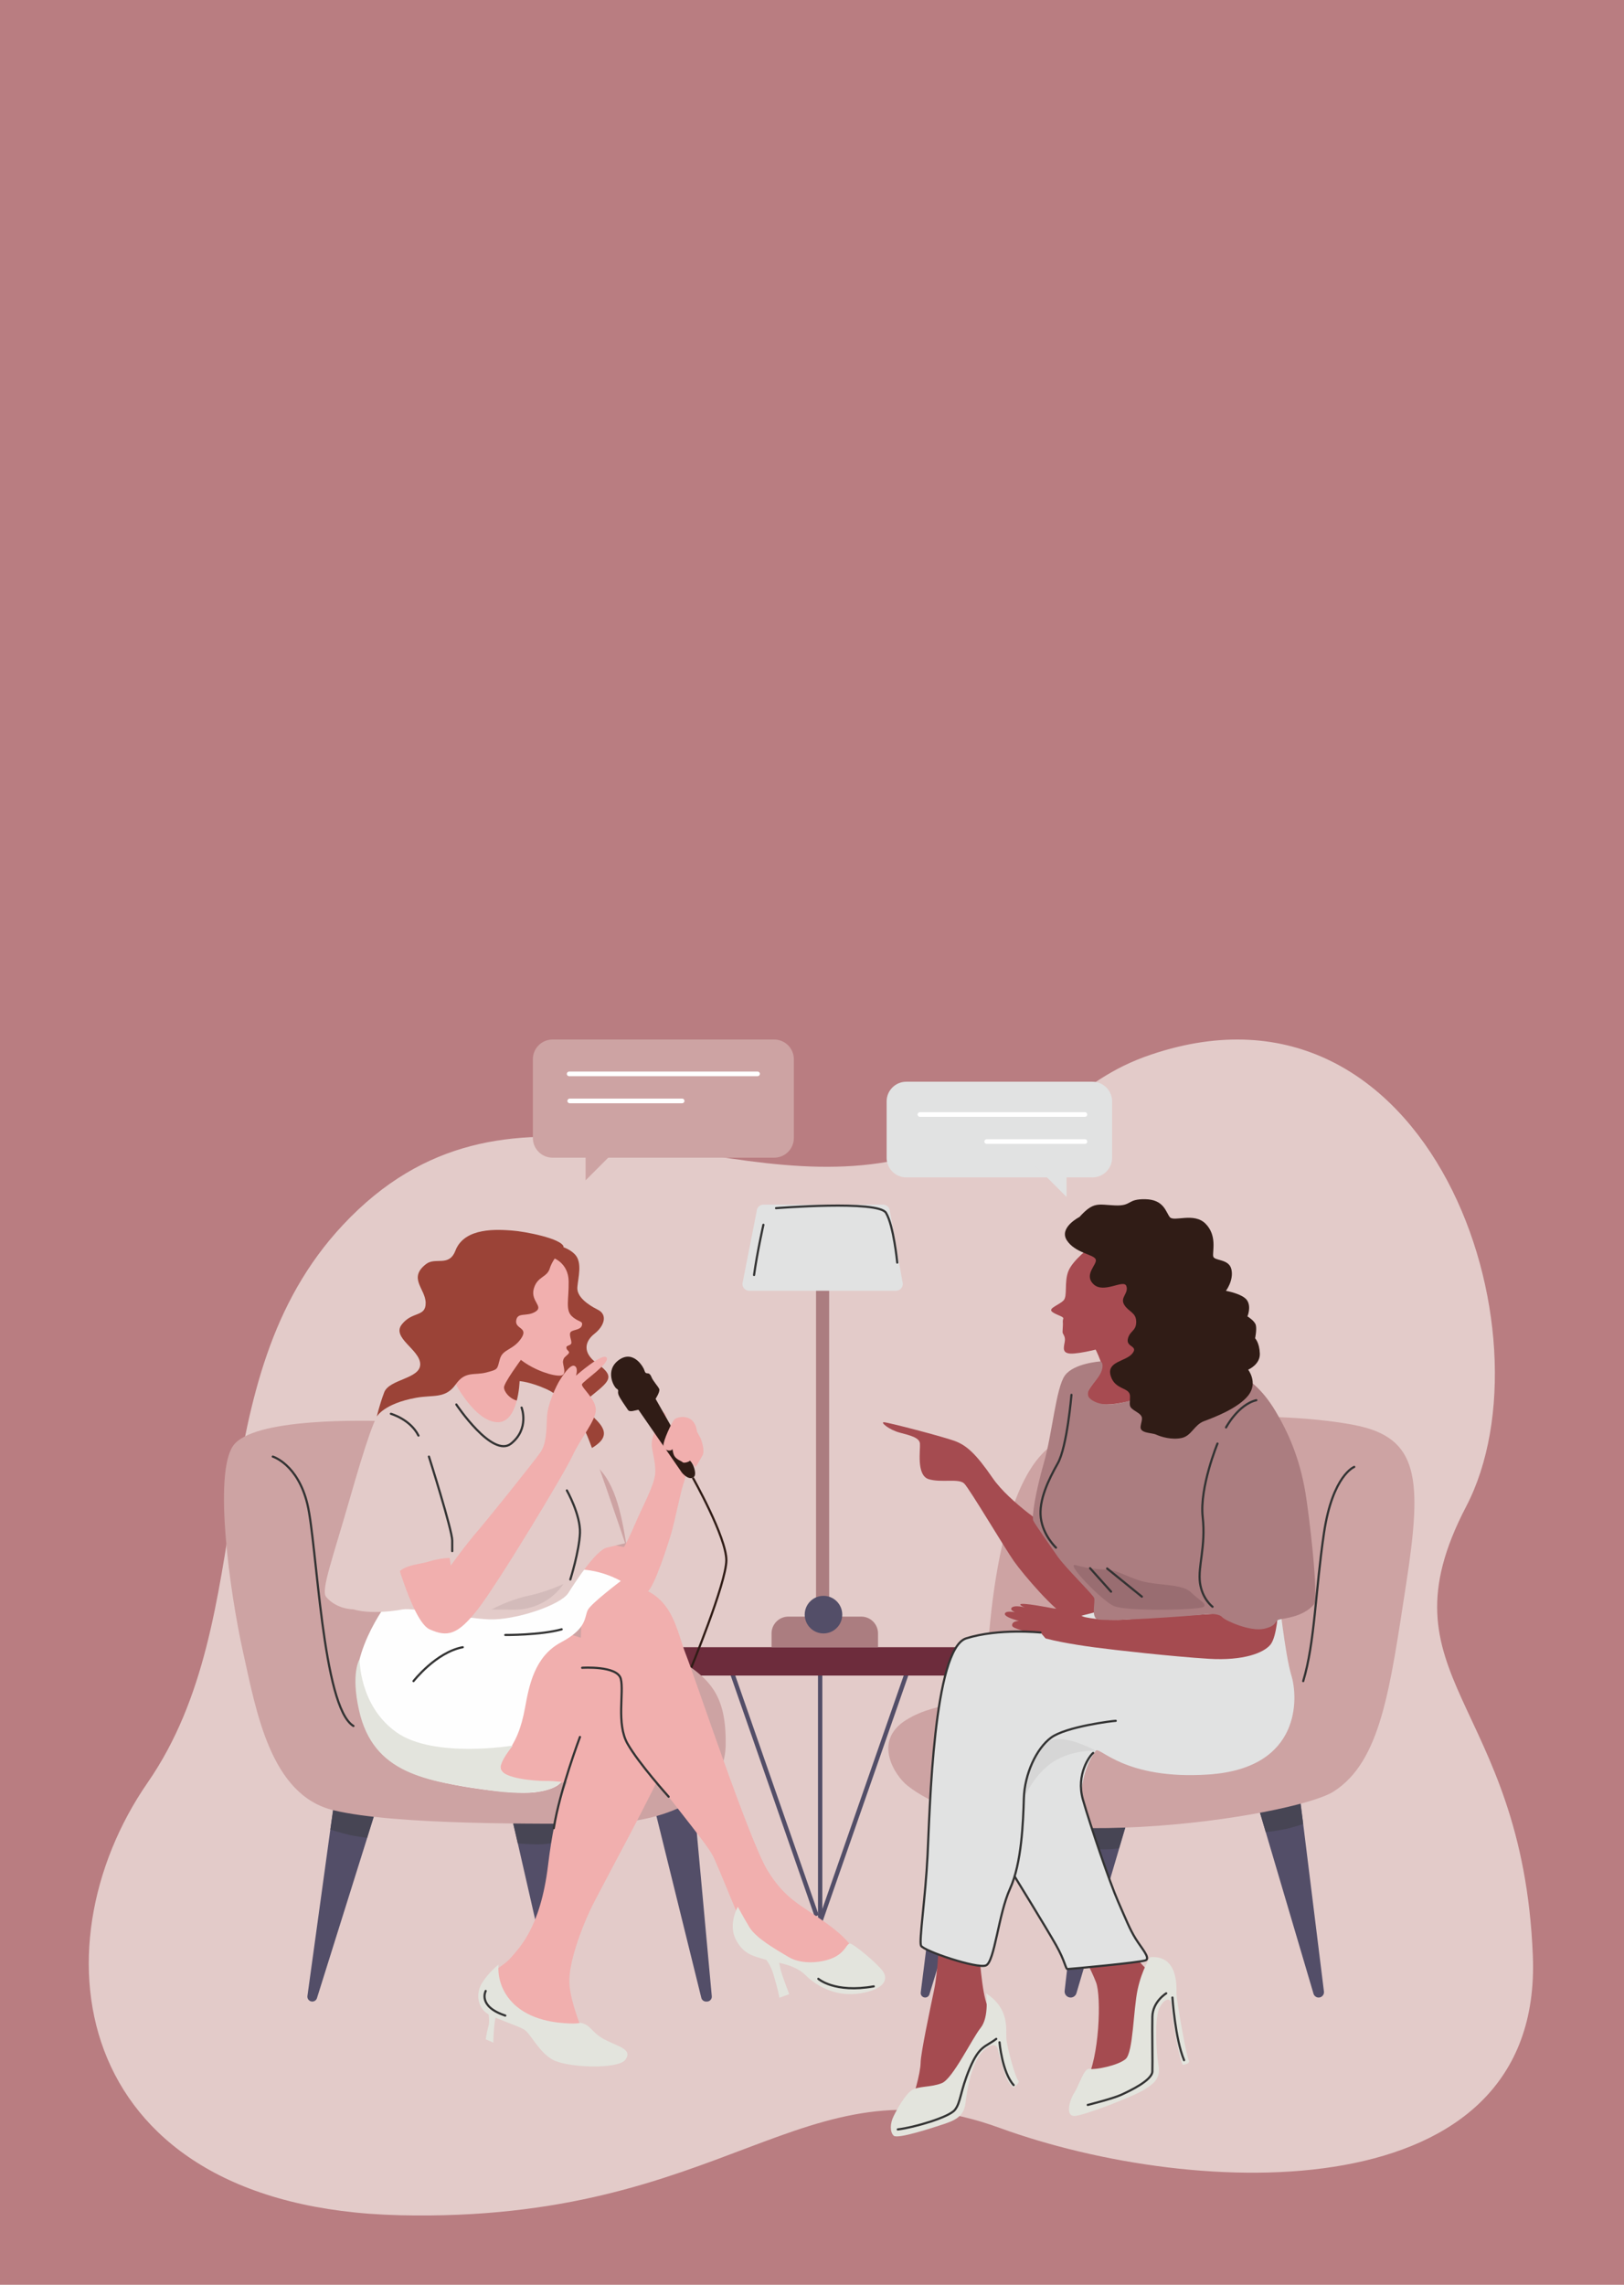
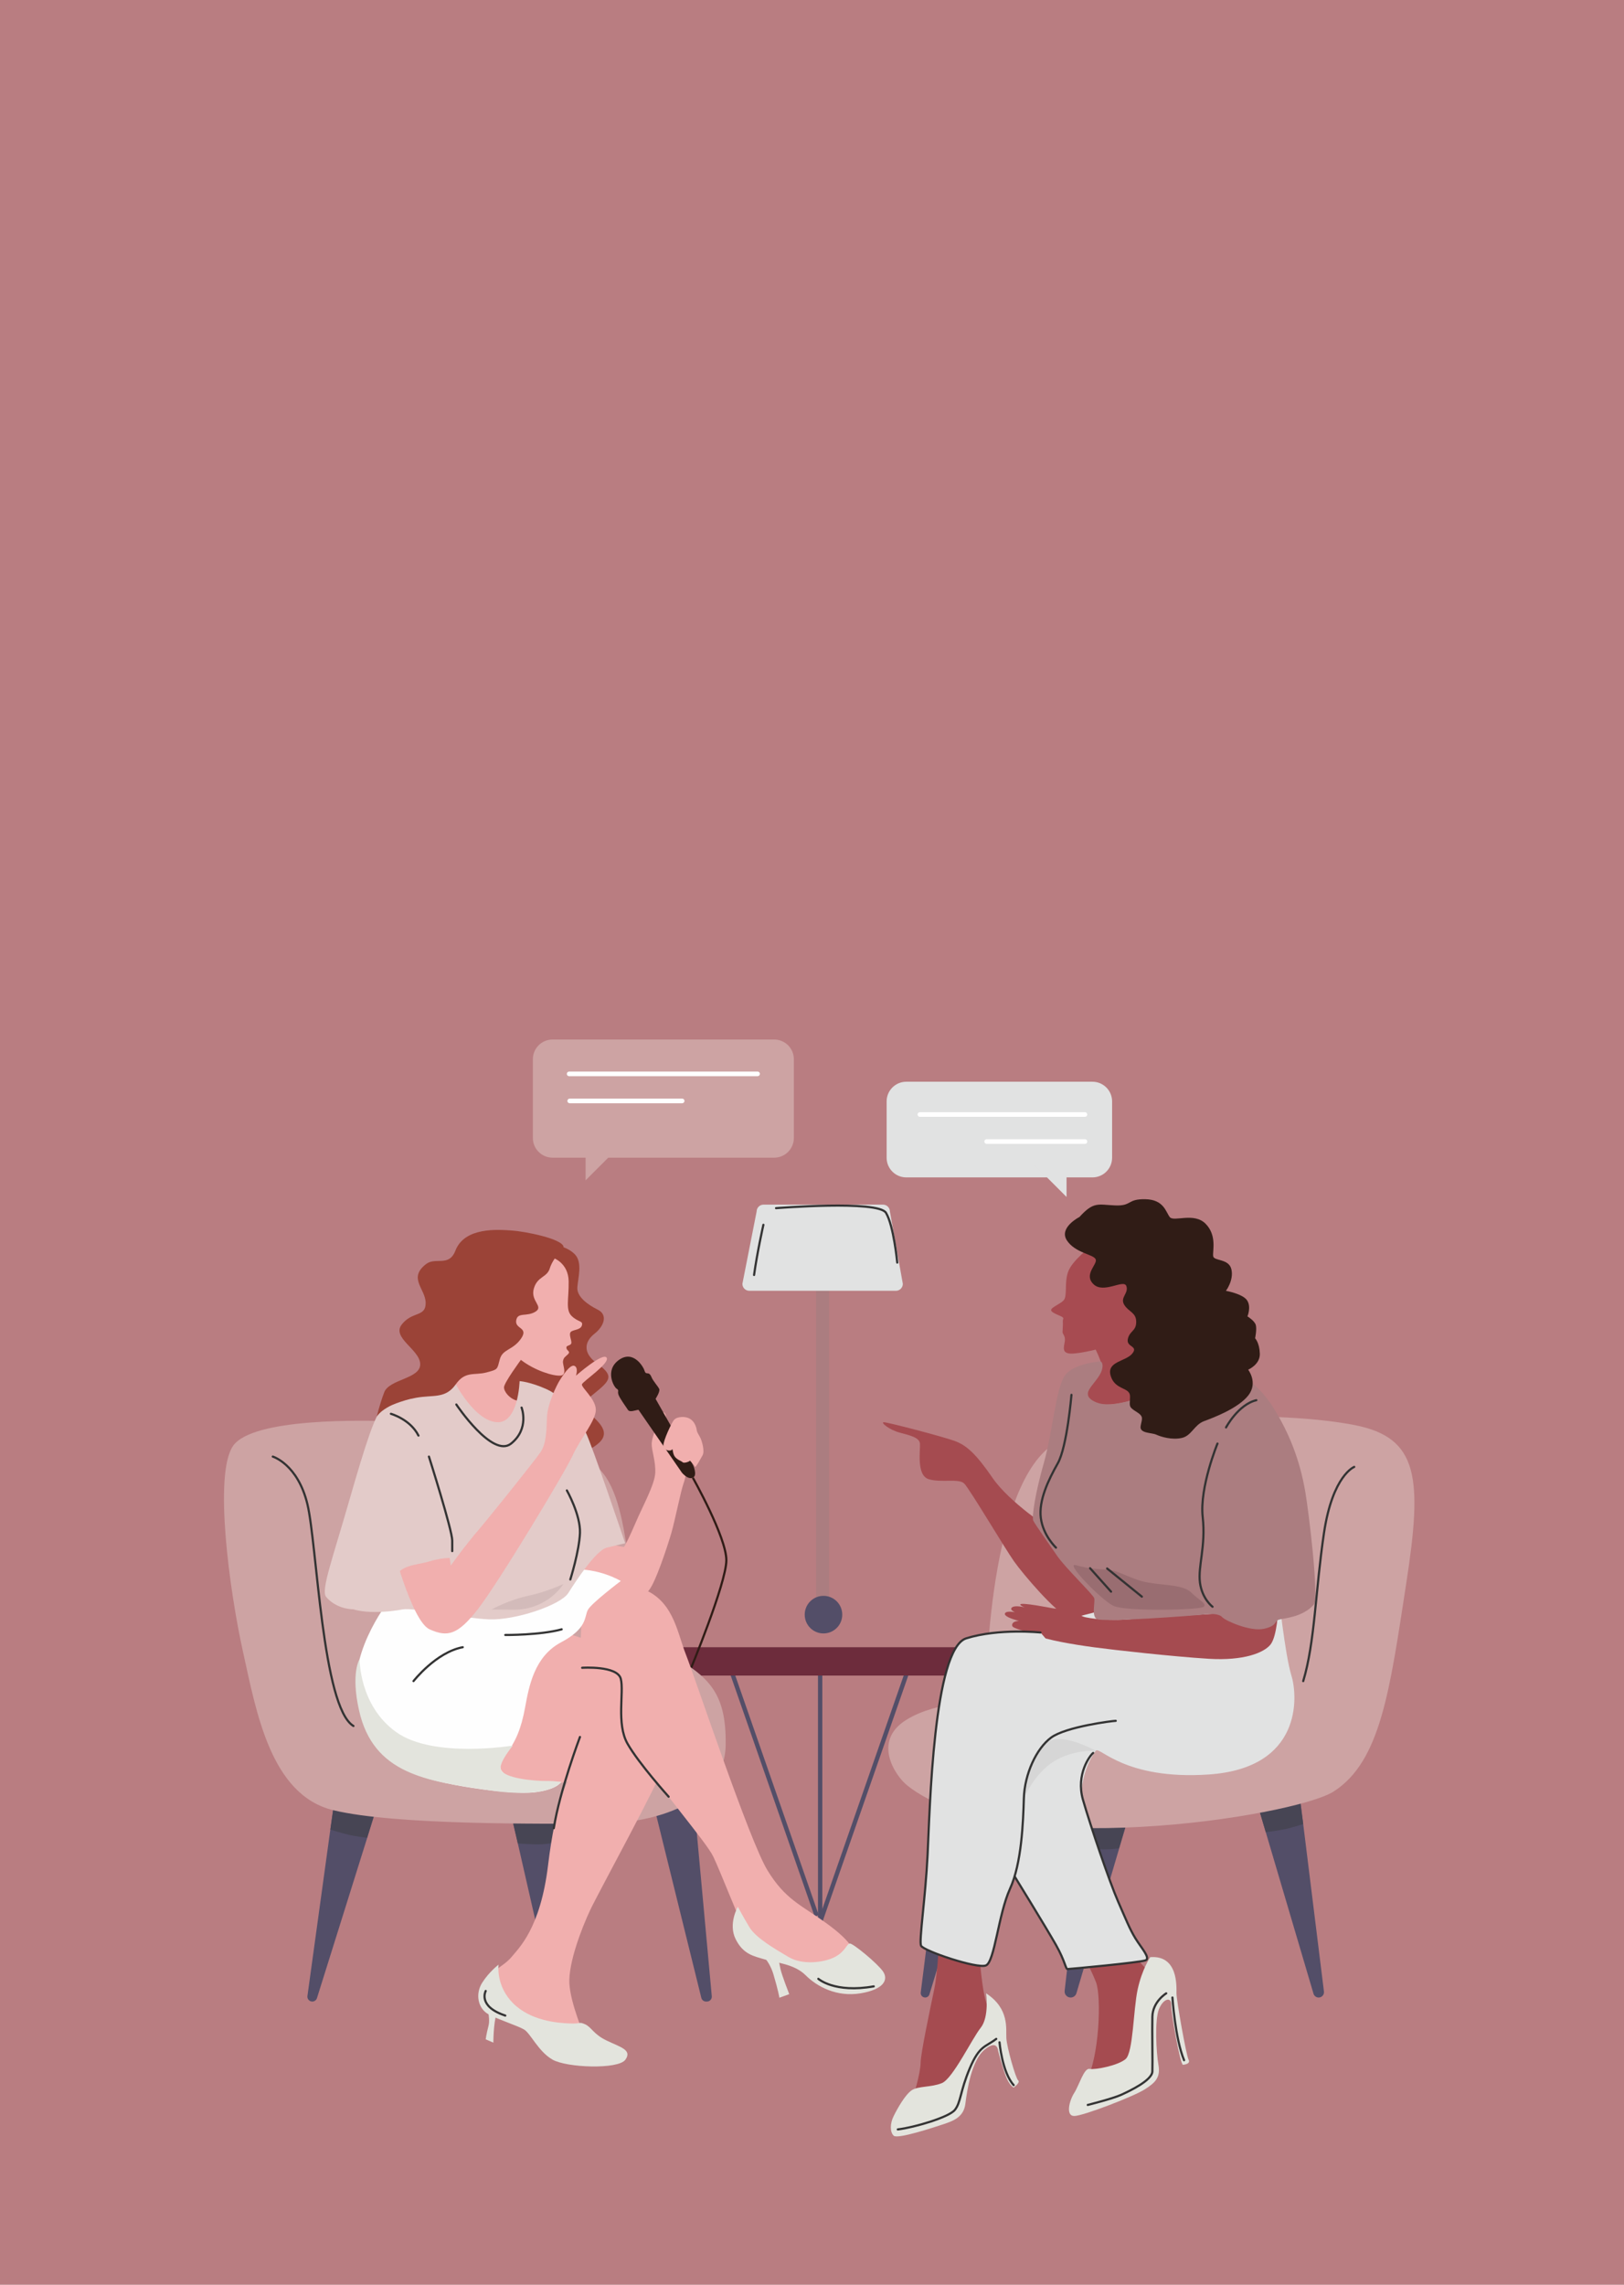
<svg xmlns="http://www.w3.org/2000/svg" fill="none" viewBox="0 0 750 1055" height="1055" width="750">
  <rect fill="#B97D81" height="1055" width="750" />
  <g clip-path="url(#clip0_1353_1351)">
-     <path fill="#E3CBC9" d="M531.728 486.908C492.558 500.092 497.358 520.803 410.244 536.396C324.891 551.677 233.9 484.99 158.43 565.55C90.798 637.745 121.483 746.045 68.192 823.109C14.901 900.166 33.07 1019.28 184.529 1022.88C335.988 1026.48 370.379 949.334 461.568 982.525C552.757 1015.72 712.636 1021.65 707.901 903.094C703.165 784.538 635.661 775.057 677.109 695.627C718.557 616.196 660.872 443.441 531.735 486.908H531.728Z" />
    <path stroke-miterlimit="10" stroke-width="2" stroke="#534E68" d="M378.771 767.63V893.002" />
    <path stroke-miterlimit="10" stroke-width="2" stroke="#534E68" d="M335.924 766.265L377.173 884.643" />
    <path stroke-miterlimit="10" stroke-width="2" stroke="#534E68" d="M419.921 769.321L378.672 887.699" />
    <path fill="#534E68" d="M233.354 825.81L255.398 922.461C255.633 923.491 256.548 924.223 257.606 924.223H257.89C259.197 924.223 260.233 923.122 260.148 921.814L254.014 825.817H233.354V825.81Z" />
    <path fill="#534E68" d="M155.171 825.81L141.98 921.644C141.795 923.008 142.846 924.216 144.224 924.216C145.21 924.216 146.084 923.577 146.382 922.631L174.909 831.623L155.171 825.81Z" />
    <path fill="#534E68" d="M501.944 830.202L491.678 919.249C491.486 920.905 492.778 922.362 494.447 922.362C495.682 922.362 496.769 921.544 497.124 920.365L523.748 830.209H501.944V830.202Z" />
    <path fill="#534E68" d="M578.174 824.402L606.601 920.585C606.914 921.637 607.879 922.362 608.973 922.362C610.456 922.362 611.614 921.061 611.429 919.583L599.019 819.385L578.174 824.41V824.402Z" />
    <path fill="#474554" d="M584.543 845.959C583.527 846.165 588.007 845.688 593.786 844.551C595.803 844.153 601.852 842.277 601.852 842.277L599.764 826.847L580.297 831.581L584.543 845.959Z" />
    <path fill="#474554" d="M152.573 844.75C151.579 844.509 155.775 845.937 161.398 847.309C163.358 847.785 169.527 848.617 169.527 848.617L174.021 833.99L154.703 830.173L152.566 844.757L152.573 844.75Z" />
    <path fill="#474554" d="M239.104 851.048C238.089 851.168 241.128 851.446 246.914 851.63C251.756 851.787 256.158 850.877 256.158 850.877L258.444 832.697L235.689 836.428L239.104 851.048Z" />
    <path fill="#474554" d="M498.948 852.917C497.94 852.682 500.759 853.471 507.702 853.89C512.388 854.175 516.783 853.464 516.783 853.464L521.213 838.539L498.004 836.421L498.948 852.917Z" />
    <path fill="#AB7D80" d="M382.931 591.981H376.868V741.916H382.931V591.981Z" />
    <path fill="#534E68" d="M438.437 815.127L425.217 920.037C425.061 921.267 426.019 922.354 427.262 922.354C428.17 922.354 428.966 921.764 429.228 920.897L461.589 815.127H438.43H438.437Z" />
    <path fill="#A54B50" d="M433.694 895.396C433.694 895.396 433.19 910.059 431.422 918.658C429.654 927.258 425.203 947.99 425.16 952.539C425.111 957.087 421.831 969.482 419.552 973.022C417.28 976.561 429.399 975.801 433.694 973.022C437.99 970.243 448.341 951.529 448.852 948.495C449.363 945.46 457.691 939.646 457.691 933.577C457.691 927.507 455.419 928.772 453.652 915.624C451.884 902.475 452.388 898.175 452.388 898.175L433.694 895.396Z" />
    <path fill="#A54B50" d="M498.948 900.457C498.948 900.457 503.662 908.801 506.19 915.375C508.717 921.949 507.702 950.264 501.646 960.89C495.59 971.515 525.892 961.465 527.411 953.463C528.923 945.467 534.099 914.423 531.451 911.331C528.803 908.239 523.875 904.757 521.405 897.422C519.367 891.381 500.049 896.917 498.955 900.457H498.948Z" />
    <path fill="#E3E4DD" d="M455.42 920.428C455.42 920.428 456.932 931.302 452.892 936.356C448.853 941.416 440.014 959.873 434.959 961.892C429.903 963.917 424.096 963.157 421.064 965.175C418.033 967.201 414.497 973.519 412.729 977.059C410.961 980.598 410.961 984.472 412.729 986.163C414.497 987.855 431.167 982.368 435.711 980.854C440.255 979.34 445.054 977.57 445.814 971.501C446.574 965.431 448.59 951.53 454.653 946.469C460.716 941.409 460.965 946.974 460.965 946.974C460.965 946.974 463.492 956.583 465.005 959.866C466.517 963.15 468.121 963.91 468.121 963.91C468.121 963.91 471.373 961.636 470.209 960.627C469.044 959.618 465.005 945.453 464.756 941.16C464.501 936.86 466.268 927.507 455.413 920.428H455.42Z" />
    <path fill="#E3E4DD" d="M531.196 903.741C531.196 903.741 527.404 909.306 525.388 918.659C523.365 928.012 523.365 947.735 519.829 950.769C516.293 953.804 505.686 955.83 503.159 955.318C500.631 954.806 498.359 962.901 496.087 966.441C493.815 969.98 492.048 977.059 496.087 977.059C500.127 977.059 523.116 968.211 528.42 964.92C533.723 961.636 535.995 959.17 534.987 953.449C533.979 947.728 533.184 932.809 535.221 927.749C537.259 922.689 541.029 921.935 540.915 925.723C540.802 929.519 545.09 953.605 546.354 953.442C547.617 953.278 549.889 952.774 548.881 951.004C547.873 949.234 543.322 923.698 543.322 920.407C543.322 917.117 544.082 902.71 531.196 903.719V903.741Z" />
    <path fill="#9B4337" d="M256.187 574.754C256.187 574.754 262.378 575.72 265.672 579.402C268.959 583.083 267.028 589.864 266.638 594.32C266.247 598.776 271.473 602.458 276.123 604.782C280.773 607.106 279.027 612.337 274.575 615.826C270.124 619.316 268.768 624.547 275.74 629.579C282.704 634.618 282.321 636.743 276.904 641.398C271.487 646.046 268.775 647.212 270.521 650.503C272.268 653.793 281.355 658.64 278.26 664.255C275.164 669.87 259.297 674.525 259.297 674.525C259.297 674.525 235.108 681.305 232.012 667.361C228.917 653.416 225.63 648.186 227.752 641.405C229.875 634.625 233.943 607.895 234.717 601.69C235.491 595.492 249.776 572.501 256.194 574.761L256.187 574.754Z" />
    <path fill="#6D2C3C" d="M479.331 760.608H267.837V773.699H479.331V760.608Z" />
    <path stroke-miterlimit="10" stroke="#301C16" d="M318.522 771.759C318.522 771.759 335.448 731.049 335.448 720.431C335.448 709.812 319.971 682.35 319.971 682.35" />
    <path fill="#534E68" d="M299.147 822.327C299.865 825.184 320.638 909.376 323.883 922.511C324.131 923.52 325.04 924.223 326.077 924.223H326.467C327.802 924.223 328.846 923.079 328.718 921.75L318.885 814.58L299.147 822.327Z" />
    <path fill="#CDA3A3" d="M181.682 656.309C168.128 655.812 116.463 654.568 107.567 667.738C98.664 680.908 106.02 734.766 112.211 762.662C118.402 790.558 124.983 828.916 154.007 835.888C183.038 842.86 250.762 842.085 276.307 842.085C301.852 842.085 334.781 832.732 335.136 805.668C335.469 780.487 326.623 773.508 306.495 762.278C286.367 751.042 294.532 700.133 278.281 679.984C262.022 659.835 221.54 657.774 181.682 656.309Z" />
    <path fill="#E3E4DD" d="M349.591 900.642C349.591 900.642 354.895 903.996 357.167 911.58C359.438 919.163 359.943 922.454 359.943 922.454L364.486 920.805C364.486 920.805 361.1 912.134 360.447 909.22C359.793 906.306 359.183 902.475 359.183 902.475L349.584 900.642H349.591Z" />
    <path fill="#F1AFAE" d="M267.752 768.22C267.752 768.22 285.43 767.964 286.694 773.28C287.958 778.589 284.926 794.268 294.27 809.434C303.613 824.608 326.098 850.393 329.378 857.223C332.658 864.054 342.008 888.069 344.28 892.113C346.552 896.157 361.206 905.958 368.526 907.756C375.853 909.554 390.499 910.315 393.531 906.271C396.563 902.227 393.531 896.662 381.66 888.069C369.79 879.469 362.718 877.195 354.383 863.542C346.048 849.889 321.043 774.794 316.747 763.92C312.452 753.046 310.94 737.893 294.774 732.953C278.607 728.014 269.264 729.535 269.264 729.535" />
    <path fill="#E3E4DD" d="M224.309 924.224C224.309 924.224 226.652 931.409 225.608 935.403C224.564 939.398 224.309 941.672 224.309 941.672L227.845 943.186C227.845 943.186 227.845 934.188 229.357 929.71C230.869 925.233 224.302 924.224 224.302 924.224H224.309Z" />
    <path fill="#F1AFAE" d="M270.024 940.378C270.024 940.378 263.457 925.233 262.953 915.88C262.449 906.526 268.512 890.592 272.552 881.999C276.591 873.4 303.62 824.353 307.66 812.974C311.7 801.595 304.38 780.359 294.27 770.245C284.167 760.132 267.752 756.088 267.752 756.088L256.137 752.349L217.997 807.409C217.997 807.409 226.077 821.566 238.459 823.592C250.833 825.618 262.2 822.583 262.2 822.583C262.2 822.583 256.641 831.936 253.105 861.268C249.57 890.599 239.467 899.647 236.18 903.698C232.899 907.742 226.226 910.322 225.608 913.861C224.99 917.4 228.348 924.33 237.699 930.35C247.042 936.37 264.628 944.024 270.031 940.385L270.024 940.378Z" />
    <path fill="#E3E4DD" d="M340.745 880.479C340.745 880.479 336.201 888.318 339.736 895.397C343.272 902.475 348.072 903.236 353.127 904.75C358.182 906.264 366.765 906.775 372.069 912.084C377.372 917.394 386.467 922.198 397.33 920.428C408.192 918.659 410.407 914.11 407.788 910.315C405.161 906.519 394.05 897.422 392.53 897.422C391.011 897.422 390.507 901.111 385.459 903.691C380.411 906.271 370.556 907.436 364.245 903.691C357.933 899.945 349.087 894.892 346.062 889.832C343.031 884.771 340.759 880.479 340.759 880.479H340.745Z" />
    <path fill="#E3E4DD" d="M230.244 907.18C230.244 907.18 228.852 916.889 236.932 924.977C245.011 933.065 257.138 934.081 262.945 934.33C268.753 934.586 267.07 933.406 270.102 934.664C273.133 935.929 273.893 939.213 280.205 942.248C286.516 945.282 292.075 946.547 288.795 951.096C285.515 955.645 261.689 954.806 255.121 951.011C248.554 947.216 245.018 938.872 241.987 937.102C238.955 935.332 230.435 932.688 225.601 930.094C220.766 927.5 219.353 920.791 222.69 915.517C225.856 910.514 230.244 907.173 230.244 907.173V907.18Z" />
    <path fill="#CDA3A3" d="M418.949 824.403C413.524 820.074 402.74 804.119 418.366 794.261C434 784.41 455.42 787.303 455.42 780.928C455.42 774.552 457.074 673.935 493.056 663.843C536.478 651.668 596.116 652.251 625.644 658.043C655.171 663.843 656.975 682.386 649.442 731.077C641.916 779.762 637.798 813.379 615.796 827.295C597.585 838.809 463.627 860.067 418.934 824.395L418.949 824.403Z" />
    <path fill="#A54B50" d="M485.416 706.273C485.416 706.273 466.275 693.885 458.444 682.507C450.613 671.128 446.318 667.333 440.766 665.314C435.207 663.289 409.953 656.714 408.185 656.714C406.417 656.714 410.713 660.254 415.512 661.519C420.311 662.784 424.607 663.793 424.855 666.579C425.111 669.358 423.087 681.241 428.895 683.011C434.703 684.781 442.789 682.507 445.31 685.037C447.837 687.567 464.003 714.873 468.292 720.942C472.58 727.012 487.489 744.46 493.041 746.479C493.041 746.479 503.648 748.71 507.44 745.569C511.231 742.435 515.271 712.847 515.271 712.847" />
    <path fill="#E1E2E2" d="M588.022 776.343C588.022 776.343 593.304 740.16 590.294 732.953C587.312 725.811 486.481 745.754 473.347 755.341C460.212 764.929 442.03 830.287 445.566 842.106C449.101 853.926 476.151 872.134 477.024 872.639C477.898 873.144 496.755 862.021 498.949 852.917C501.135 843.812 494.866 824.047 506.02 808.418C507.702 806.058 519.119 822 558.132 819.377C601.355 816.478 599.431 783.472 596.4 773.692C593.368 763.913 590.294 734.339 590.294 734.339" />
    <path fill="#A74B51" d="M519.154 615.244C519.154 615.244 517.642 618.783 513.936 620.638C510.23 622.493 498.444 625.187 494.461 625.023C490.478 624.86 491.21 622.329 491.714 619.629C492.218 616.928 490.705 616.089 490.705 615.08C490.705 614.071 490.876 612.72 490.876 611.541C490.876 610.361 490.706 609.856 491.046 608.847C491.38 607.838 487.007 606.992 485.658 605.478C484.309 603.964 489.364 602.443 491.217 600.418C493.07 598.392 491.387 591.989 493.403 586.935C495.427 581.875 503.506 575.813 503.506 575.813C503.506 575.813 513.276 565.365 522.115 576.147C530.954 586.935 543.584 611.711 539.545 617.02C535.505 622.329 529.186 623.09 529.186 623.09" />
    <path fill="#A74B51" d="M503.996 619.288C503.996 619.288 508.881 628.051 508.881 631.427C508.881 634.803 502.59 640.865 502.285 643.054C501.98 645.243 503.322 650.474 517.805 647.773C532.289 645.08 535.988 641.874 535.988 641.874C535.988 641.874 544.955 639.643 544.067 631.043C543.18 622.443 533.077 613.851 531.82 610.688C530.556 607.525 526.012 602.721 526.012 602.721" />
    <path fill="#A54B50" d="M590.294 743.295C590.294 743.295 589.79 755.576 586.758 759.364C583.726 763.152 574.461 766.948 558.132 765.939C541.802 764.929 514.525 761.894 505.175 760.629C495.831 759.364 483.726 757.367 477.024 754.702C470.322 752.037 467.418 751.909 467.418 750.395C467.418 748.881 469.69 747.865 473.226 748.881L476.762 749.89C476.762 749.89 462.995 747.36 464.131 744.958C465.267 742.556 477.024 746.6 477.024 746.6C477.024 746.6 465.395 744.702 467.163 742.428C468.931 740.153 479.41 743.942 479.41 743.942C479.41 743.942 471.33 742.172 471.202 740.907C471.075 739.642 485.729 742.549 485.729 742.549C485.729 742.549 488.505 743.053 488.384 742.677C488.263 742.3 487.468 740.779 487.674 738.128C487.88 735.477 490.279 733.068 491.415 735.093C492.551 737.119 490.911 737.751 493.311 740.779C495.711 743.814 497.983 745.583 500.255 746.465C502.527 747.346 513.893 748.739 523.748 747.474" />
    <path fill="#E1E2E2" d="M504.841 809.428C503.492 810.437 496.762 819.207 500.127 831.005C503.492 842.803 512.587 869.441 516.293 877.863C519.999 886.292 521.682 890.678 524.373 895.056C527.064 899.441 531.444 904.16 529.087 905.169C526.73 906.179 494.064 909.213 493.056 909.213C492.048 909.213 492.055 905.845 487.674 898.091C483.294 890.337 468.136 865.724 468.136 865.724" />
    <path stroke-linejoin="round" stroke-linecap="round" stroke="#333333" d="M504.841 809.428C503.492 810.437 496.762 819.207 500.127 831.005C503.492 842.803 512.587 869.441 516.293 877.863C519.999 886.292 521.682 890.678 524.373 895.056C527.064 899.441 531.444 904.16 529.087 905.169C526.73 906.179 494.064 909.213 493.056 909.213C492.048 909.213 492.055 905.845 487.674 898.091C483.294 890.337 468.136 865.724 468.136 865.724" />
    <path fill="#E1E2E2" d="M515.277 794.595C513.928 794.595 492.26 797.288 485.416 802.349C478.572 807.409 473.183 819.207 472.842 830.33C472.508 841.453 471.834 860.337 466.445 872.135C461.057 883.933 459.374 905.844 455.334 907.536C451.294 909.227 426.374 900.791 425.359 898.431C424.344 896.072 427.382 876.854 428.391 856.293C429.399 835.731 431.081 761.226 446.239 756.5C461.397 751.781 480.517 753.806 480.517 753.806" />
    <path fill="#F1AFAE" d="M255.796 580.951C255.796 580.951 262.47 583.325 262.619 591.605C262.761 599.885 261.021 604.824 264.067 607.731C267.113 610.638 269.435 609.764 268.71 612.088C267.986 614.412 263.918 613.829 263.343 615.428C262.768 617.027 264.507 619.785 263.634 620.659C262.761 621.533 261.312 621.242 261.603 622.55C261.895 623.857 263.627 624 262.321 625.307C261.014 626.615 260.297 626.757 260.006 628.506C259.715 630.254 262.186 634.895 258.842 635.186C255.498 635.478 246.943 632.862 240.553 627.923C240.553 627.923 232.764 638.477 232.764 640.609C232.764 642.741 235.476 645.84 238.373 646.615C241.27 647.39 253.567 651.846 254 653.978C254.433 656.11 258.785 665.023 260.29 671.028C261.795 677.034 257.422 683.231 250.805 683.423C244.188 683.615 198.125 667.922 194.837 665.214C191.55 662.499 188.646 645.264 193.673 639.451C198.707 633.637 222.392 583.467 229.903 583.275C237.408 583.083 252.324 578.613 255.796 580.951Z" />
    <path fill="#F1AFAE" d="M304.252 653.296C304.252 653.296 303.365 656.202 303.116 658.228C302.86 660.254 301.093 663.537 300.972 666.572C300.844 669.607 302.868 674.66 302.612 680.097C302.356 685.534 296.677 695.775 293.773 702.598C290.869 709.428 288.597 713.849 288.214 714.226C287.83 714.603 275.839 711.568 275.839 711.568C275.839 711.568 261.192 728.511 260.177 731.418C259.169 734.325 256.385 738.497 267.504 736.223C278.622 733.948 295.917 737.36 299.076 734.958C302.236 732.555 308.42 713.465 310.067 707.78C311.707 702.094 314.398 688.562 315.619 685.15C316.84 681.739 317.138 678.249 317.898 677.339C318.657 676.43 320.425 670.63 317.898 665.818C315.37 661.007 307.795 660.751 307.539 659.614C307.284 658.477 309.009 648.903 304.259 653.296H304.252Z" />
    <path fill="#FEFEFE" d="M180.532 737.872C180.532 737.872 161.419 761.39 164.955 782.875C168.491 804.367 179.353 812.598 189.96 818.34C200.567 824.083 236.18 828.887 246.794 827.622C257.408 826.357 259.119 822.818 259.119 822.818C259.119 822.818 221.788 824.843 233.155 810.679C238.217 804.367 240.731 798.035 242.498 788.426C244.266 778.817 246.694 764.908 259.119 758.334C271.543 751.76 269.776 746.415 271.543 743.274C273.311 740.132 286.701 730.019 286.701 730.019C286.701 730.019 276.343 723.778 263.72 724.752C251.089 725.719 190.557 727.488 180.539 737.858L180.532 737.872Z" />
-     <path fill="#AB7D80" d="M364.074 746.472H397.741C402.015 746.472 405.487 749.947 405.487 754.226V760.601H356.321V754.226C356.321 749.947 359.793 746.472 364.067 746.472H364.074Z" />
    <path fill="#534E68" d="M380.305 754.24C385.092 754.24 388.973 750.354 388.973 745.562C388.973 740.769 385.092 736.884 380.305 736.884C375.517 736.884 371.636 740.769 371.636 745.562C371.636 750.354 375.517 754.24 380.305 754.24Z" />
    <path fill="#E1E2E2" d="M413.745 596.026H346.056C344.288 596.026 342.854 594.59 342.854 592.82L349.421 559.445C349.421 557.675 350.855 556.239 352.623 556.239H407.781C409.549 556.239 410.983 557.675 410.983 559.445L416.946 592.82C416.946 594.59 415.512 596.026 413.745 596.026Z" />
    <path fill="#E3CBC9" d="M162.172 731.305C162.172 731.305 152.829 736.365 159.141 741.162C165.452 745.967 180.866 744.162 185.914 743.152C190.969 742.143 213.695 747.232 225.821 747.736C237.948 748.241 258.906 741.162 262.442 735.597C265.978 730.032 275.158 715.875 280.291 714.61C285.424 713.345 288.711 712.584 288.711 712.584C288.711 712.584 273.553 667.531 270.529 661.483C267.497 655.442 260.426 645.072 252.595 641.533C244.764 637.994 239.964 637.738 239.964 637.738C239.964 637.738 239.46 657.46 229.357 656.7C219.254 655.939 210.5 639.166 210.5 639.166C210.5 639.166 179.517 648.605 176.485 650.63C173.454 652.656 169.073 665.804 161.327 692.769C153.581 719.741 148.193 734.233 150.55 737.268C152.907 740.302 159.978 745.526 171.43 741.901C182.882 738.277 178.168 728.753 185.239 724.752C192.311 720.75 210.5 719.4 210.5 719.4L218.246 709.62C218.246 709.62 206.794 679.955 204.103 672.201" />
    <path fill="#F1AFAE" d="M180.531 711.326C180.531 711.326 189.96 748.526 198.38 752.342C206.8 756.159 211.515 754.751 220.609 743.152C229.704 731.553 260.687 680.31 264.386 672.215C268.092 664.127 275.164 656.032 275.164 650.979C275.164 645.925 268.263 640.609 268.767 639.181C269.271 637.752 281.901 629.401 280.134 626.878C278.366 624.355 265.991 635.222 265.991 635.222C265.991 635.222 267.255 631.427 265.231 630.673C263.208 629.92 259.672 635.478 258.408 637.503C257.145 639.529 252.849 648.122 252.601 654.447C252.345 660.765 252.345 666.586 249.569 670.63C246.793 674.674 223.449 703.878 218.252 709.656C216.122 712.023 212.281 717.225 208.178 722.911C207.063 714.446 205.089 705.825 205.089 705.825" />
    <path fill="#9B4337" d="M260.297 575.77C260.297 575.77 255.221 581.292 253.915 585.649C252.608 590.006 248.107 589.281 246.51 595.095C244.912 600.908 251.302 603.232 247.234 605.699C243.173 608.172 238.963 605.699 238.38 609.764C237.798 613.829 244.33 612.813 240.56 618.193C236.783 623.566 232.14 622.841 230.833 627.639C229.527 632.436 230.109 632.287 224.593 633.744C219.076 635.194 214.902 632.926 210.5 639.188C205.7 646.018 200.191 643.971 192.147 645.428C177.245 648.122 174.028 654.099 174.028 654.099C174.028 654.099 175.1 649.145 177.422 642.948C179.744 636.75 194.064 636.75 194.064 629.97C194.064 623.19 180.709 617.767 185.551 611.569C190.386 605.372 196.584 608.279 196.584 601.69C196.584 595.102 188.263 590.262 196.776 583.673C201.128 580.305 207.347 585.194 210.322 577.476C214.582 566.431 230.251 567.789 236.251 568.18C242.25 568.57 259.765 571.961 260.297 575.784V575.77Z" />
    <path fill="#301C16" d="M294.859 650.979C293.346 651.149 290.819 652.329 289.974 650.979C289.129 649.628 286.105 645.584 285.593 643.9C285.082 642.215 286.097 642.045 284.748 641.206C283.4 640.36 279.189 632.606 285.927 627.887C292.665 623.168 297.209 631.427 297.542 632.606C297.876 633.786 298.217 634.12 298.891 634.12C299.566 634.12 300.24 634.291 300.915 635.975C301.589 637.66 303.946 640.19 304.45 641.37C304.954 642.549 302.768 645.918 302.768 645.918L320.027 676.415C320.027 676.415 322.313 681.334 319.956 682.343C317.599 683.352 314.894 679.969 314.894 679.969L294.859 650.979Z" />
    <path fill="#F1AFAE" d="M317.003 654.49C315.235 654.063 312.459 654.312 311.323 655.577C310.187 656.842 306.197 665.378 306.36 667.624C306.524 669.863 309.804 670.246 310.308 669.358C310.812 668.47 310.521 671.128 311.678 672.642C312.835 674.155 314.603 674.539 315.235 675.172C315.867 675.804 318.295 674.937 318.515 674.539C318.735 674.141 320.759 676.941 321.028 677.318C321.298 677.695 323.315 674.035 324.45 672.009C325.586 669.984 324.074 665.307 323.563 664.17C323.052 663.033 321.923 661.512 321.795 660.502C321.667 659.493 320.908 655.428 316.996 654.49H317.003Z" />
    <path fill="#AB7D80" d="M508.292 628.626C508.292 628.626 495.924 629.408 491.792 635.137C487.66 640.865 485.977 661.938 482.101 675.421C478.224 688.903 476.379 700.537 477.216 702.222C478.061 703.906 484.458 713.011 488.327 718.576C492.197 724.141 504.827 736.273 505.331 737.957C505.835 739.642 504.032 745.86 506.389 747.545C508.746 749.229 551.998 745.988 555.164 745.562C559.02 745.043 562.917 745.036 564.43 746.72C565.942 748.405 577.394 753.465 583.627 752.115C589.861 750.764 588.512 748.575 590.528 747.9C592.552 747.225 601.476 746.891 606.694 740.992C609.314 738.028 604.366 697.894 602.825 688.903C600.134 673.224 595.022 661.54 588.959 651.426C582.896 641.313 576.386 636.651 574.369 636.48C572.353 636.309 549.953 635.634 540.184 639.515C530.415 643.388 513.894 652.166 504.778 646.807C497.834 642.72 508.107 638.136 509.115 631.555C509.492 629.067 508.278 628.626 508.278 628.626H508.292Z" />
    <path fill="#996D71" d="M496.839 722.705C502.612 724.347 506.687 724.56 511.486 724.773C516.286 724.987 522.853 729.535 530.428 730.8C538.004 732.065 546.594 731.81 550.13 735.349C553.666 738.888 557.457 740.409 555.938 741.923C554.425 743.437 519.843 744.205 514.205 741.504C508.561 738.81 491.493 721.184 496.832 722.705H496.839Z" />
    <path stroke-linejoin="round" stroke-linecap="round" stroke="#333333" d="M494.823 644.07C494.823 644.07 492.8 668.093 488.512 675.676C484.216 683.26 479.609 692.819 480.681 700.964C481.753 709.109 487.674 714.617 487.674 714.617" />
    <path stroke-linejoin="round" stroke-linecap="round" stroke="#333333" d="M562.257 666.572C562.257 666.572 553.922 686.799 555.434 700.452C556.946 714.105 553.162 723.21 554.17 730.793C555.179 738.377 559.978 741.916 559.978 741.916" />
    <path fill="#301C16" d="M498.444 561.982C498.444 561.982 488.846 566.872 492.722 572.771C496.591 578.67 505.182 579.175 506.027 581.534C506.872 583.894 500.305 588.442 505.019 592.998C509.733 597.547 518.998 590.468 520.177 593.844C521.355 597.213 517.145 599.068 519.169 602.444C521.192 605.82 524.728 605.983 524.728 610.368C524.728 614.753 521.696 614.412 520.858 618.293C520.021 622.173 525.913 621.342 522.882 625.045C519.85 628.747 510.926 628.577 512.949 635.322C514.973 642.066 521.874 640.382 521.874 644.76C521.874 649.138 520.865 649.479 524.735 651.839C528.604 654.199 527.262 655.208 526.758 658.584C526.254 661.96 531.813 661.448 534 662.457C536.187 663.466 541.242 664.987 545.785 663.971C550.329 662.955 551.508 657.901 556.059 656.217C560.603 654.533 571.721 650.318 576.435 644.419C581.149 638.52 576.435 632.45 576.435 632.45C576.435 632.45 581.994 630.105 581.824 625.045C581.653 619.977 579.637 617.959 579.637 617.959C579.637 617.959 580.482 613.915 579.971 611.889C579.46 609.864 576.101 607.845 576.101 607.845C576.101 607.845 577.954 603.467 575.931 600.432C573.908 597.397 566.162 596.047 566.162 596.047C566.162 596.047 569.868 591.157 568.689 586.104C567.511 581.044 560.61 582.394 560.269 580.034C559.928 577.675 562.122 570.425 556.733 565.031C551.345 559.637 542.087 564.356 540.233 561.996C538.38 559.637 537.543 553.908 528.952 553.738C520.361 553.567 522.889 556.943 514.973 556.602C507.056 556.268 505.076 554.669 498.473 561.996L498.444 561.982Z" />
    <path stroke-linejoin="round" stroke-linecap="round" stroke="#333333" d="M566.211 659.117C566.211 659.117 571.82 648.534 580.205 646.544" />
    <path stroke-linejoin="round" stroke-linecap="round" stroke="#333333" d="M268.853 770.096C268.853 770.096 285.154 769.016 286.701 775.213C288.249 781.411 284.586 795.952 289.783 805.113C294.973 814.275 308.796 829.633 308.796 829.633" />
    <path stroke-linejoin="round" stroke-linecap="round" stroke="#333333" d="M267.838 802.05C267.838 802.05 258.402 827.068 255.754 844.168" />
    <path fill="#E3CBC9" d="M202.221 672.585L218.252 709.642L210.506 719.422C210.506 719.422 205.281 718.846 198.373 720.95C191.465 723.053 184.827 722.087 181.043 730.274C177.258 738.462 173.155 744.418 167.326 742.89C161.497 741.362 153.425 736.834 156.832 729.315C160.24 721.795 166.701 681.746 169.931 672.585" />
    <path stroke-linejoin="round" stroke-linecap="round" stroke="#333333" d="M198.089 672.585C198.089 672.585 208.852 706.529 208.852 711.376V716.223" />
    <path stroke-linejoin="round" stroke-linecap="round" stroke="#333333" d="M261.795 688.207C261.795 688.207 268.156 699.486 267.837 707.858C267.517 716.223 263.392 729.315 263.392 729.315" />
    <path fill="#D3BBBA" d="M227.064 743.131C227.064 743.131 235.228 738.689 243.84 736.884C252.452 735.079 260.177 731.426 260.177 731.426C260.177 731.426 253.084 743.437 236.847 743.295C220.61 743.153 227.064 743.131 227.064 743.131Z" />
    <path fill="#E3E4DD" d="M166.07 766.109C166.07 766.109 165.8 787.544 183.024 799.833C200.248 812.121 236.84 806.016 236.84 806.016C236.84 806.016 230.407 813.742 231.259 816.911C232.438 821.318 247.781 822.427 252.09 822.363C256.946 822.292 260.432 823.088 259.112 822.839C259.112 822.839 254.192 830.87 225.601 826.62C197.01 822.37 172.403 819.278 165.793 789.684C161.937 772.42 166.062 766.116 166.062 766.116L166.07 766.109Z" />
    <path fill="#D6D6D6" d="M473.467 829.065C473.467 829.065 475.256 805.383 486.623 803.223C494.305 801.759 506.019 808.411 506.019 808.411C506.019 808.411 495.561 807.793 486.701 813.329C478.089 818.702 473.474 829.065 473.474 829.065H473.467Z" />
    <path stroke-linejoin="round" stroke-linecap="round" stroke="#333333" d="M515.277 794.595C513.928 794.595 492.26 797.288 485.416 802.349C478.572 807.409 473.183 819.207 472.842 830.33C472.508 841.453 471.834 860.337 466.445 872.135C461.057 883.933 459.374 905.844 455.334 907.536C451.294 909.227 426.374 900.791 425.359 898.431C424.344 896.072 427.382 876.854 428.391 856.293C429.399 835.731 431.081 761.226 446.239 756.5C461.397 751.781 480.517 753.806 480.517 753.806" />
    <path stroke-linejoin="round" stroke-linecap="round" stroke="#333333" d="M190.969 776.251C190.969 776.251 201.32 762.96 213.702 760.601" />
    <path stroke-linejoin="round" stroke-linecap="round" stroke="#333333" d="M210.741 648.534C210.741 648.534 227.426 673.494 236.038 666.572C244.65 659.649 240.88 649.955 240.88 649.955" />
    <path stroke-linejoin="round" stroke-linecap="round" stroke="#333333" d="M180.531 652.827C180.531 652.827 189.484 655.343 193.254 662.883" />
    <path stroke-linejoin="round" stroke-linecap="round" stroke="#333333" d="M511.295 724.254L527.34 737.254" />
    <path stroke-linejoin="round" stroke-linecap="round" stroke="#333333" d="M503.428 724.126L513.112 734.951" />
    <path stroke-linejoin="round" stroke-linecap="round" stroke="#333333" d="M538.586 920.428C538.586 920.428 532.352 924.202 532.189 931.189C532.026 938.175 532.345 952.411 532.189 956.512C532.033 960.613 521.724 965.488 517.776 967.286C513.829 969.084 502.349 971.956 502.349 971.956" />
    <path stroke-linejoin="round" stroke-linecap="round" stroke="#333333" d="M541.454 922.354C541.454 922.354 542.711 941.423 546.836 951.295" />
    <path stroke-linejoin="round" stroke-linecap="round" stroke="#333333" d="M460.092 941.458C455.101 945.296 452.36 944.415 447.88 955.012C443.393 965.609 443.755 970.875 440.937 974.287C438.118 977.698 422.158 982.368 414.625 983.263" />
    <path stroke-linejoin="round" stroke-linecap="round" stroke="#333333" d="M461.597 943.043C461.597 943.043 462.797 956.874 468.128 962.794" />
    <path stroke-linejoin="round" stroke-linecap="round" stroke="#333333" d="M377.919 913.726C377.919 913.726 385.409 920.435 403.514 917.202" />
    <path stroke-linejoin="round" stroke-linecap="round" stroke="#333333" d="M224.309 919.334C224.309 919.334 220.44 926.427 233.354 930.691" />
    <path stroke-linejoin="round" stroke-linecap="round" stroke="#333333" d="M233.354 754.951C233.354 754.951 249.505 755.071 259.395 752.342" />
    <path stroke-linejoin="round" stroke-linecap="round" stroke="#333333" d="M358.395 557.867C358.395 557.867 405.594 554.093 409.165 560.02C412.736 565.948 414.369 583.005 414.369 583.005" />
    <path stroke-linejoin="round" stroke-linecap="round" stroke="#333333" d="M352.551 565.55C352.551 565.55 349.641 578.478 348.249 588.719" />
    <path stroke-linejoin="round" stroke-linecap="round" stroke="#333333" d="M625.416 677.347C625.416 677.347 615.426 681.149 611.443 707.858C607.46 734.567 607.269 758.383 601.852 776.258" />
    <path stroke-linejoin="round" stroke-linecap="round" stroke="#333333" d="M125.978 672.585C125.978 672.585 137.493 676.046 141.959 694.518C146.425 712.99 148.817 788.298 163.23 796.976" />
    <path fill="#E1E2E2" d="M504.514 499.488H418.543C413.528 499.488 409.463 503.558 409.463 508.578V534.577C409.463 539.597 413.528 543.667 418.543 543.667H504.514C509.529 543.667 513.595 539.597 513.595 534.577V508.578C513.595 503.558 509.529 499.488 504.514 499.488Z" />
    <path fill="#E1E2E2" d="M492.558 537.334V552.7L477.776 537.903" />
    <path fill="#CDA3A3" d="M255.171 534.555H357.536C362.551 534.555 366.616 530.485 366.616 525.465V489.09C366.616 484.07 362.551 480 357.536 480H255.171C250.156 480 246.091 484.07 246.091 489.09V525.465C246.091 530.485 250.156 534.555 255.171 534.555Z" />
    <path fill="#CDA3A3" d="M270.442 527.228V545.017L287.553 527.889" />
    <path fill="white" d="M349.854 494.79H262.854C262.258 494.79 261.774 495.272 261.774 495.867C261.774 496.461 262.258 496.944 262.854 496.944H349.854C350.45 496.944 350.933 496.461 350.933 495.867C350.933 495.272 350.45 494.79 349.854 494.79Z" />
    <path fill="white" d="M315.029 507.277H263.108C262.512 507.277 262.029 507.759 262.029 508.354C262.029 508.949 262.512 509.431 263.108 509.431H315.029C315.625 509.431 316.108 508.949 316.108 508.354C316.108 507.759 315.625 507.277 315.029 507.277Z" />
    <path fill="white" d="M501.043 513.553H424.834C424.238 513.553 423.755 514.035 423.755 514.63C423.755 515.225 424.238 515.707 424.834 515.707H501.043C501.639 515.707 502.122 515.225 502.122 514.63C502.122 514.035 501.639 513.553 501.043 513.553Z" />
    <path fill="white" d="M501.043 526.034H455.668C455.072 526.034 454.589 526.516 454.589 527.11C454.589 527.705 455.072 528.187 455.668 528.187H501.043C501.639 528.187 502.122 527.705 502.122 527.11C502.122 526.516 501.639 526.034 501.043 526.034Z" />
  </g>
  <defs>
    <clipPath id="clip0_1353_1351">
      <rect transform="translate(41 480)" fill="white" height="543" width="667" />
    </clipPath>
  </defs>
</svg>